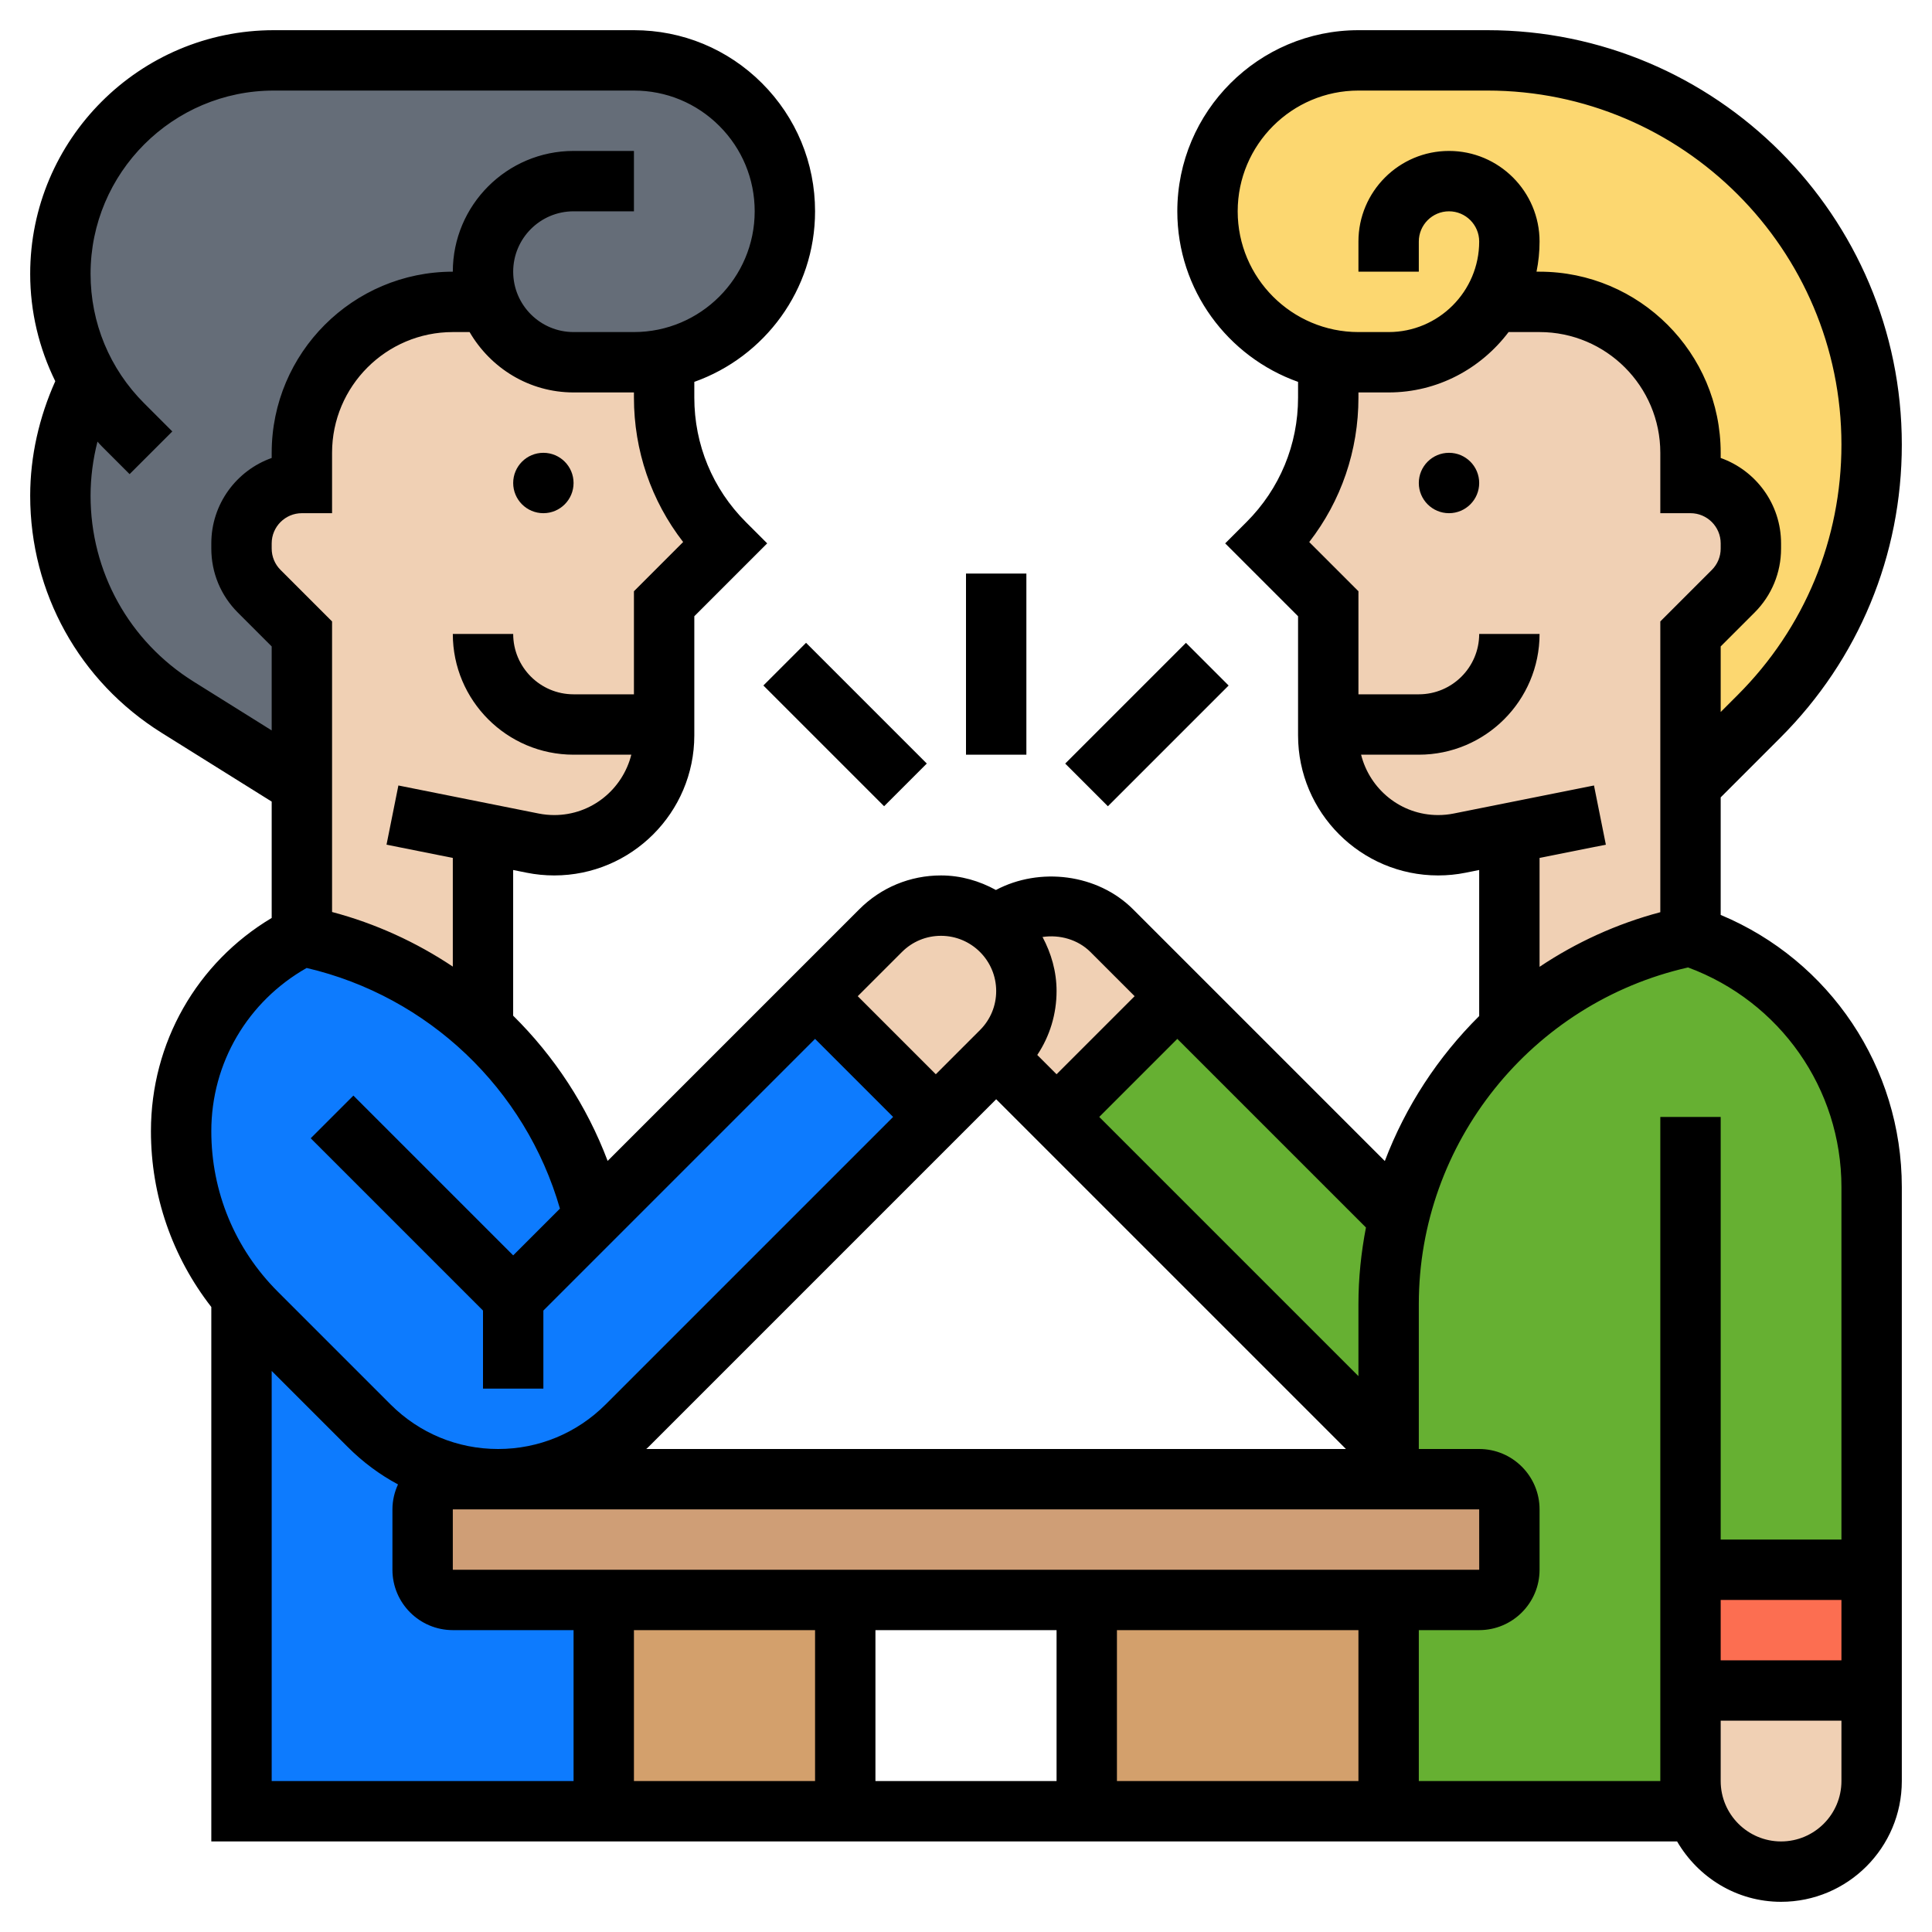
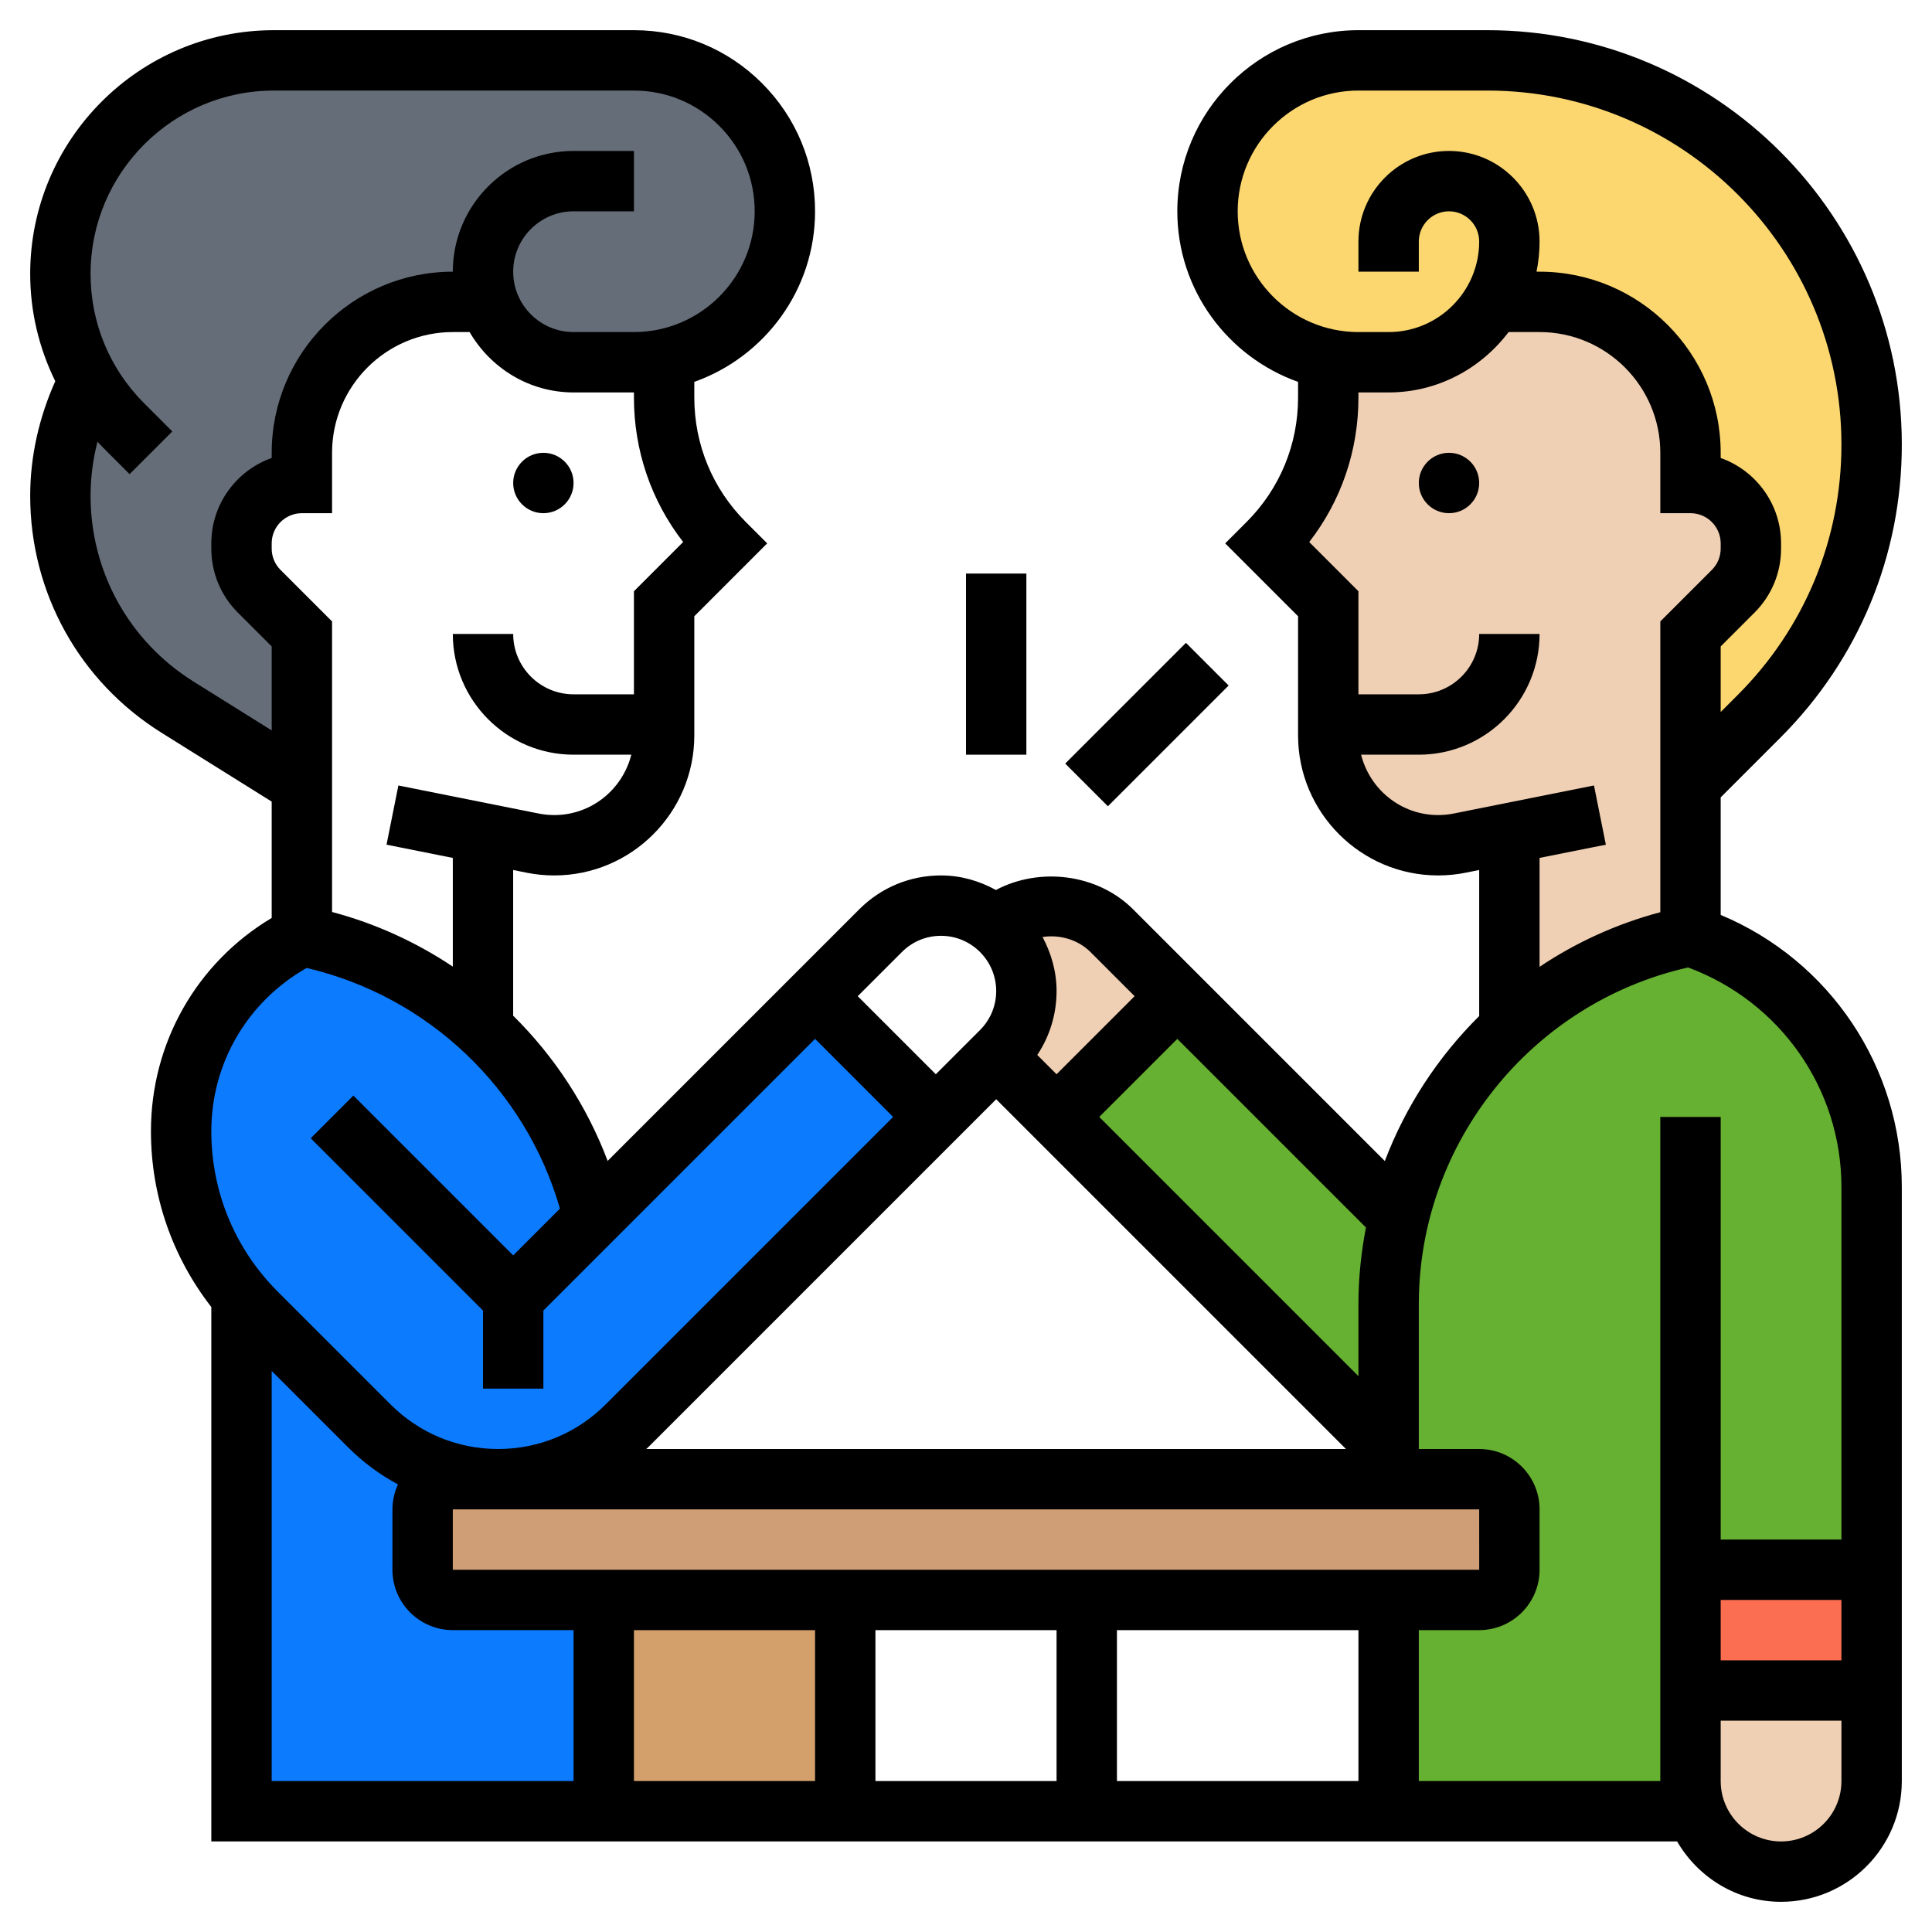
<svg xmlns="http://www.w3.org/2000/svg" version="1.1" width="33" height="33" x="0" y="0" viewBox="0 0 64 64" style="enable-background:new 0 0 512 512" xml:space="preserve" class="">
  <g>
    <g>
      <g>
        <g>
          <path d="m16.18 10h-.01-1.17c-2.76 0-5 2.24-5 5v1c-.56 0-1.06.22-1.42.59-.36.36-.58.86-.58 1.41v.17c0 .53.21 1.04.59 1.42l1.41 1.41v5l-4.12-2.57c-2.41-1.51-3.88-4.16-3.88-7.01 0-1.34.33-2.66.94-3.83-.61-1.06-.94-2.27-.94-3.52 0-3.9 3.17-7.07 7.07-7.07h11.93c1.38 0 2.63.56 3.54 1.46.9.91 1.46 2.16 1.46 3.54 0 2.42-1.72 4.44-4 4.9-.32.07-.66.1-1 .1h-2c-.83 0-1.58-.34-2.12-.88z" fill="#656D78" data-original="#656d78" />
        </g>
        <g>
-           <path d="m36 53h10v7h-10z" fill="#D3A06C" data-original="#d3a06c" />
-         </g>
+           </g>
        <g>
          <path d="m20 53h8v7h-8z" fill="#D3A06C" data-original="#d3a06c" />
        </g>
        <g>
          <path d="m50 50v2c0 .55-.45 1-1 1h-3-10-8-8-5c-.55 0-1-.45-1-1v-2c0-.55.45-1 1-1h1.5 29.5 3c.55 0 1 .45 1 1z" fill="#CF9E76" data-original="#cf9e76" />
        </g>
        <g>
          <path d="m14 50v2c0 .55.45 1 1 1h5v7h-12v-17.04l.01-.01c.14.19.31.37.48.54l3.74 3.74c1.13 1.13 2.67 1.77 4.27 1.77h-1.5c-.55 0-1 .45-1 1z" fill="#0D7BFE" data-original="#4fc1e9" class="" />
        </g>
        <g>
          <path d="m19.67 40.33 7.33-7.33 4 4-10.23 10.23c-1.13 1.13-2.67 1.77-4.27 1.77s-3.14-.64-4.27-1.77l-3.74-3.74c-.17-.17-.34-.35-.48-.54-.57-.66-1.03-1.41-1.36-2.22-.43-1.02-.65-2.13-.65-3.26 0-1.37.39-2.68 1.08-3.8.7-1.12 1.7-2.05 2.92-2.67 2.3.46 4.36 1.55 5.99 3.07 1.8 1.64 3.1 3.83 3.68 6.26z" fill="#0D7BFE" data-original="#4fc1e9" class="" />
        </g>
        <g>
          <path d="m56 52h6v-12.68c0-1.88-.6-3.67-1.66-5.13-1.05-1.46-2.55-2.59-4.34-3.19-2.31.46-4.36 1.55-6 3.06-1.092 1.007-1.992 2.207-2.662 3.536-.437.862-.78 1.778-1.008 2.734l-7.33-7.33-4 4 10.23 10.23c.238.238.498.45.77.643v.127 1h3c.55 0 1 .45 1 1v2c0 .55-.45 1-1 1h-3v7h10.17.01c-.12-.31-.18-.65-.18-1v-3z" fill="#66B032" data-original="#ff826e" class="" />
        </g>
        <g>
          <path d="m56 52h6v4h-6z" fill="#FC6E51" data-original="#fc6e51" />
        </g>
        <g>
-           <path d="m49.46 10c-.69 1.2-1.98 2-3.46 2h-1c-.34 0-.68-.03-1-.1-.98-.2-1.86-.68-2.54-1.36-.9-.91-1.46-2.16-1.46-3.54 0-2.76 2.24-5 5-5h4.27c3.51 0 6.7 1.42 9 3.73 2.31 2.3 3.73 5.49 3.73 9 0 3.37-1.34 6.61-3.73 9l-2.27 2.27v-5l1.41-1.41c.38-.38.59-.89.59-1.42v-.17c0-.55-.22-1.05-.59-1.41-.36-.37-.86-.59-1.41-.59v-1c0-2.76-2.24-5-5-5z" fill="#FCD770" data-original="#fcd770" />
+           <path d="m49.46 10c-.69 1.2-1.98 2-3.46 2h-1c-.34 0-.68-.03-1-.1-.98-.2-1.86-.68-2.54-1.36-.9-.91-1.46-2.16-1.46-3.54 0-2.76 2.24-5 5-5h4.27c3.51 0 6.7 1.42 9 3.73 2.31 2.3 3.73 5.49 3.73 9 0 3.37-1.34 6.61-3.73 9l-2.27 2.27v-5c.38-.38.59-.89.59-1.42v-.17c0-.55-.22-1.05-.59-1.41-.36-.37-.86-.59-1.41-.59v-1c0-2.76-2.24-5-5-5z" fill="#FCD770" data-original="#fcd770" />
        </g>
        <g>
          <path d="m57.41 16.59c.37.36.59.86.59 1.41v.17c0 .53-.21 1.04-.59 1.42l-1.41 1.41v5 5c-2.31.46-4.36 1.55-6 3.06v-6.46l-1.65.33c-.23.05-.47.07-.71.07-2.01 0-3.64-1.63-3.64-3.64v-.36-4l-2-2c1.28-1.28 2-3.02 2-4.83v-1.27c.32.07.66.1 1 .1h1c1.48 0 2.77-.8 3.46-2h1.54c2.76 0 5 2.24 5 5v1c.55 0 1.05.22 1.41.59z" fill="#F0D0B4" data-original="#f0d0b4" class="" />
        </g>
        <g>
          <path d="m62 56v3c0 1.66-1.34 3-3 3-.83 0-1.58-.34-2.12-.88-.31-.31-.56-.69-.7-1.12-.12-.31-.18-.65-.18-1v-3z" fill="#F0D0B4" data-original="#f0d0b4" class="" />
        </g>
        <g>
          <path d="m39 33-4 4-2-2 .17-.17c.53-.53.83-1.25.83-2 0-.78-.32-1.49-.83-2-.05-.05-.11-.11-.17-.16.49-.42 1.13-.67 1.83-.67.75 0 1.47.3 2 .83z" fill="#F0D0B4" data-original="#f0d0b4" class="" />
        </g>
        <g>
-           <path d="m34 32.83c0 .75-.3 1.47-.83 2l-.17.17-2 2-4-4 2.17-2.17c.53-.53 1.25-.83 2-.83.7 0 1.34.26 1.83.67.06.05.12.11.17.16.51.51.83 1.22.83 2z" fill="#F0D0B4" data-original="#f0d0b4" class="" />
-         </g>
+           </g>
        <g>
-           <path d="m22 24.36c0 2.01-1.63 3.64-3.64 3.64-.24 0-.48-.02-.71-.07l-1.65-.33v6.46l-.01.01c-1.63-1.52-3.69-2.61-5.99-3.07v-5-5l-1.41-1.41c-.38-.38-.59-.89-.59-1.42v-.17c0-.55.22-1.05.58-1.41.36-.37.86-.59 1.42-.59v-1c0-2.76 2.24-5 5-5h1.17.01l.7 1.12c.54.54 1.29.88 2.12.88h2c.34 0 .68-.03 1-.1v1.27c0 1.81.72 3.55 2 4.83l-2 2v4z" fill="#F0D0B4" data-original="#f0d0b4" class="" />
-         </g>
+           </g>
      </g>
      <g>
        <circle cx="48" cy="16" r="1" fill="#000000" data-original="#000000" class="" />
        <path d="m57 30.308v-3.894l1.979-1.979c2.593-2.593 4.021-6.04 4.021-9.707 0-7.57-6.158-13.728-13.728-13.728h-4.272c-3.309 0-6 2.692-6 6 0 2.606 1.674 4.823 4 5.65v.521c0 1.557-.606 3.021-1.707 4.122l-.707.707 2.414 2.414v3.946c0 2.558 2.082 4.64 4.64 4.64.306 0 .613-.03.91-.09l.45-.09v4.838c-1.365 1.354-2.437 2.989-3.126 4.803l-8.339-8.339c-1.18-1.18-3.097-1.407-4.544-.64-.543-.298-1.157-.482-1.82-.482-1.022 0-1.984.398-2.707 1.122l-8.335 8.335c-.691-1.829-1.767-3.465-3.13-4.811v-4.826l.449.09c.299.06.606.09.912.09 2.558 0 4.64-2.082 4.64-4.64v-3.946l2.414-2.414-.707-.707c-1.101-1.101-1.707-2.564-1.707-4.122v-.521c2.326-.826 4-3.043 4-5.65 0-1.603-.624-3.109-1.757-4.243-1.133-1.133-2.64-1.757-4.243-1.757h-11.929c-4.45 0-8.071 3.621-8.071 8.071 0 1.255.293 2.463.831 3.557-.534 1.191-.831 2.487-.831 3.794 0 3.213 1.627 6.149 4.353 7.853l3.647 2.279v3.854c-2.482 1.483-4 4.135-4 7.063 0 2.138.708 4.164 2 5.825v17.704h48.556c.694 1.19 1.97 2 3.444 2 2.206 0 4-1.794 4-4v-19.675c0-3.969-2.383-7.506-6-9.017zm-16-23.308c0-2.206 1.794-4 4-4h4.272c6.467 0 11.728 5.261 11.728 11.728 0 3.133-1.22 6.078-3.435 8.293l-.565.565v-2.172l1.121-1.121c.567-.566.879-1.32.879-2.122v-.171c0-1.304-.836-2.416-2-2.829v-.171c0-3.309-2.691-6-6-6h-.101c.066-.323.101-.658.101-1 0-1.654-1.346-3-3-3s-3 1.346-3 3v1h2v-1c0-.551.449-1 1-1s1 .449 1 1c0 1.654-1.346 3-3 3h-1c-2.206 0-4-1.794-4-4zm10 21.42 2.196-.439-.393-1.961-4.647.929c-.168.034-.342.051-.516.051-1.234 0-2.264-.854-2.552-2h1.912c2.206 0 4-1.794 4-4h-2c0 1.103-.897 2-2 2h-2v-3.414l-1.63-1.63c1.058-1.364 1.63-3.03 1.63-4.784v-.172h1c1.627 0 3.061-.793 3.974-2h1.026c2.206 0 4 1.794 4 4v2h1c.551 0 1 .449 1 1v.171c0 .267-.104.519-.293.708l-1.707 1.707v9.632c-1.451.385-2.795 1.003-4 1.809zm-24 25.58v5h-6v-5zm2 0h6v5h-6zm8 0h8v5h-8zm-22-2v-2h34l.001 2zm18-15.586 11.586 11.586h-23.178c.022-.021.045-.039.067-.061zm12 6.784v2.388l-8.586-8.586 2.586-2.586 6.249 6.249c-.159.825-.249 1.671-.249 2.535zm-8.878-11.662 1.464 1.464-2.586 2.586-.639-.639c.415-.622.639-1.353.639-2.118 0-.65-.178-1.253-.465-1.79.566-.085 1.171.082 1.587.497zm-6.244 0c.346-.346.805-.536 1.293-.536 1.009 0 1.829.82 1.829 1.829 0 .488-.19.947-.536 1.293l-1.464 1.464-2.586-2.586zm-8.878-11.95v3.414h-2c-1.103 0-2-.897-2-2h-2c0 2.206 1.794 4 4 4h1.913c-.288 1.146-1.318 2-2.552 2-.174 0-.348-.017-.518-.051l-4.646-.929-.393 1.961 2.196.439v3.6c-1.211-.808-2.557-1.427-4-1.809v-9.625l-1.707-1.707c-.189-.189-.293-.441-.293-.708v-.171c0-.551.449-1 1-1h1v-2c0-2.206 1.794-4 4-4h.556c.694 1.19 1.97 2 3.444 2h2v.171c0 1.754.573 3.42 1.63 4.784zm-14.587 2.993c-2.137-1.336-3.413-3.638-3.413-6.157 0-.605.08-1.207.229-1.793.046.049.087.101.135.148l.929.929 1.415-1.414-.929-.929c-1.148-1.146-1.779-2.671-1.779-4.292 0-3.348 2.724-6.071 6.071-6.071h11.929c1.068 0 2.073.416 2.829 1.172.755.755 1.171 1.76 1.171 2.828 0 2.205-1.795 4-4 4h-2c-1.103 0-2-.897-2-2s.897-2 2-2h2v-2h-2c-2.206 0-4 1.794-4 4-3.309 0-6 2.691-6 6v.171c-1.165.413-2 1.525-2 2.829v.171c0 .801.312 1.555.879 2.122l1.121 1.121v2.782zm3.745 9.486c4.03.941 7.25 4.007 8.391 7.972l-1.549 1.549-5.293-5.293-1.414 1.414 5.707 5.707v2.586h2v-2.586l9-9 2.586 2.586-9.525 9.525c-.952.951-2.216 1.475-3.561 1.475s-2.609-.524-3.561-1.475l-3.738-3.738c-1.419-1.419-2.201-3.307-2.201-5.315 0-2.264 1.207-4.299 3.158-5.407zm-1.158 13.349 2.525 2.525c.497.497 1.056.911 1.659 1.234-.116.253-.184.531-.184.827v2c0 1.103.897 2 2 2h4v5h-10zm48 7.586h4v2h-4zm2 8c-1.103 0-2-.897-2-2v-2h4v2c0 1.103-.897 2-2 2zm2-10h-4v-14h-2v22h-8v-5h2c1.103 0 2-.897 2-2v-2c0-1.103-.897-2-2-2h-2v-4.802c0-5.338 3.736-9.977 8.919-11.15 3.045 1.128 5.081 4.011 5.081 7.277z" fill="#000000" data-original="#000000" class="" />
        <circle cx="18" cy="16" r="1" fill="#000000" data-original="#000000" class="" />
        <path d="m32 19h2v6h-2z" fill="#000000" data-original="#000000" class="" />
        <path d="m35.172 23h5.657v2h-5.657z" transform="matrix(.707 -.707 .707 .707 -5.841 33.9)" fill="#000000" data-original="#000000" class="" />
-         <path d="m27 21.172h2v5.657h-2z" transform="matrix(.707 -.707 .707 .707 -8.77 26.828)" fill="#000000" data-original="#000000" class="" />
      </g>
    </g>
  </g>
</svg>